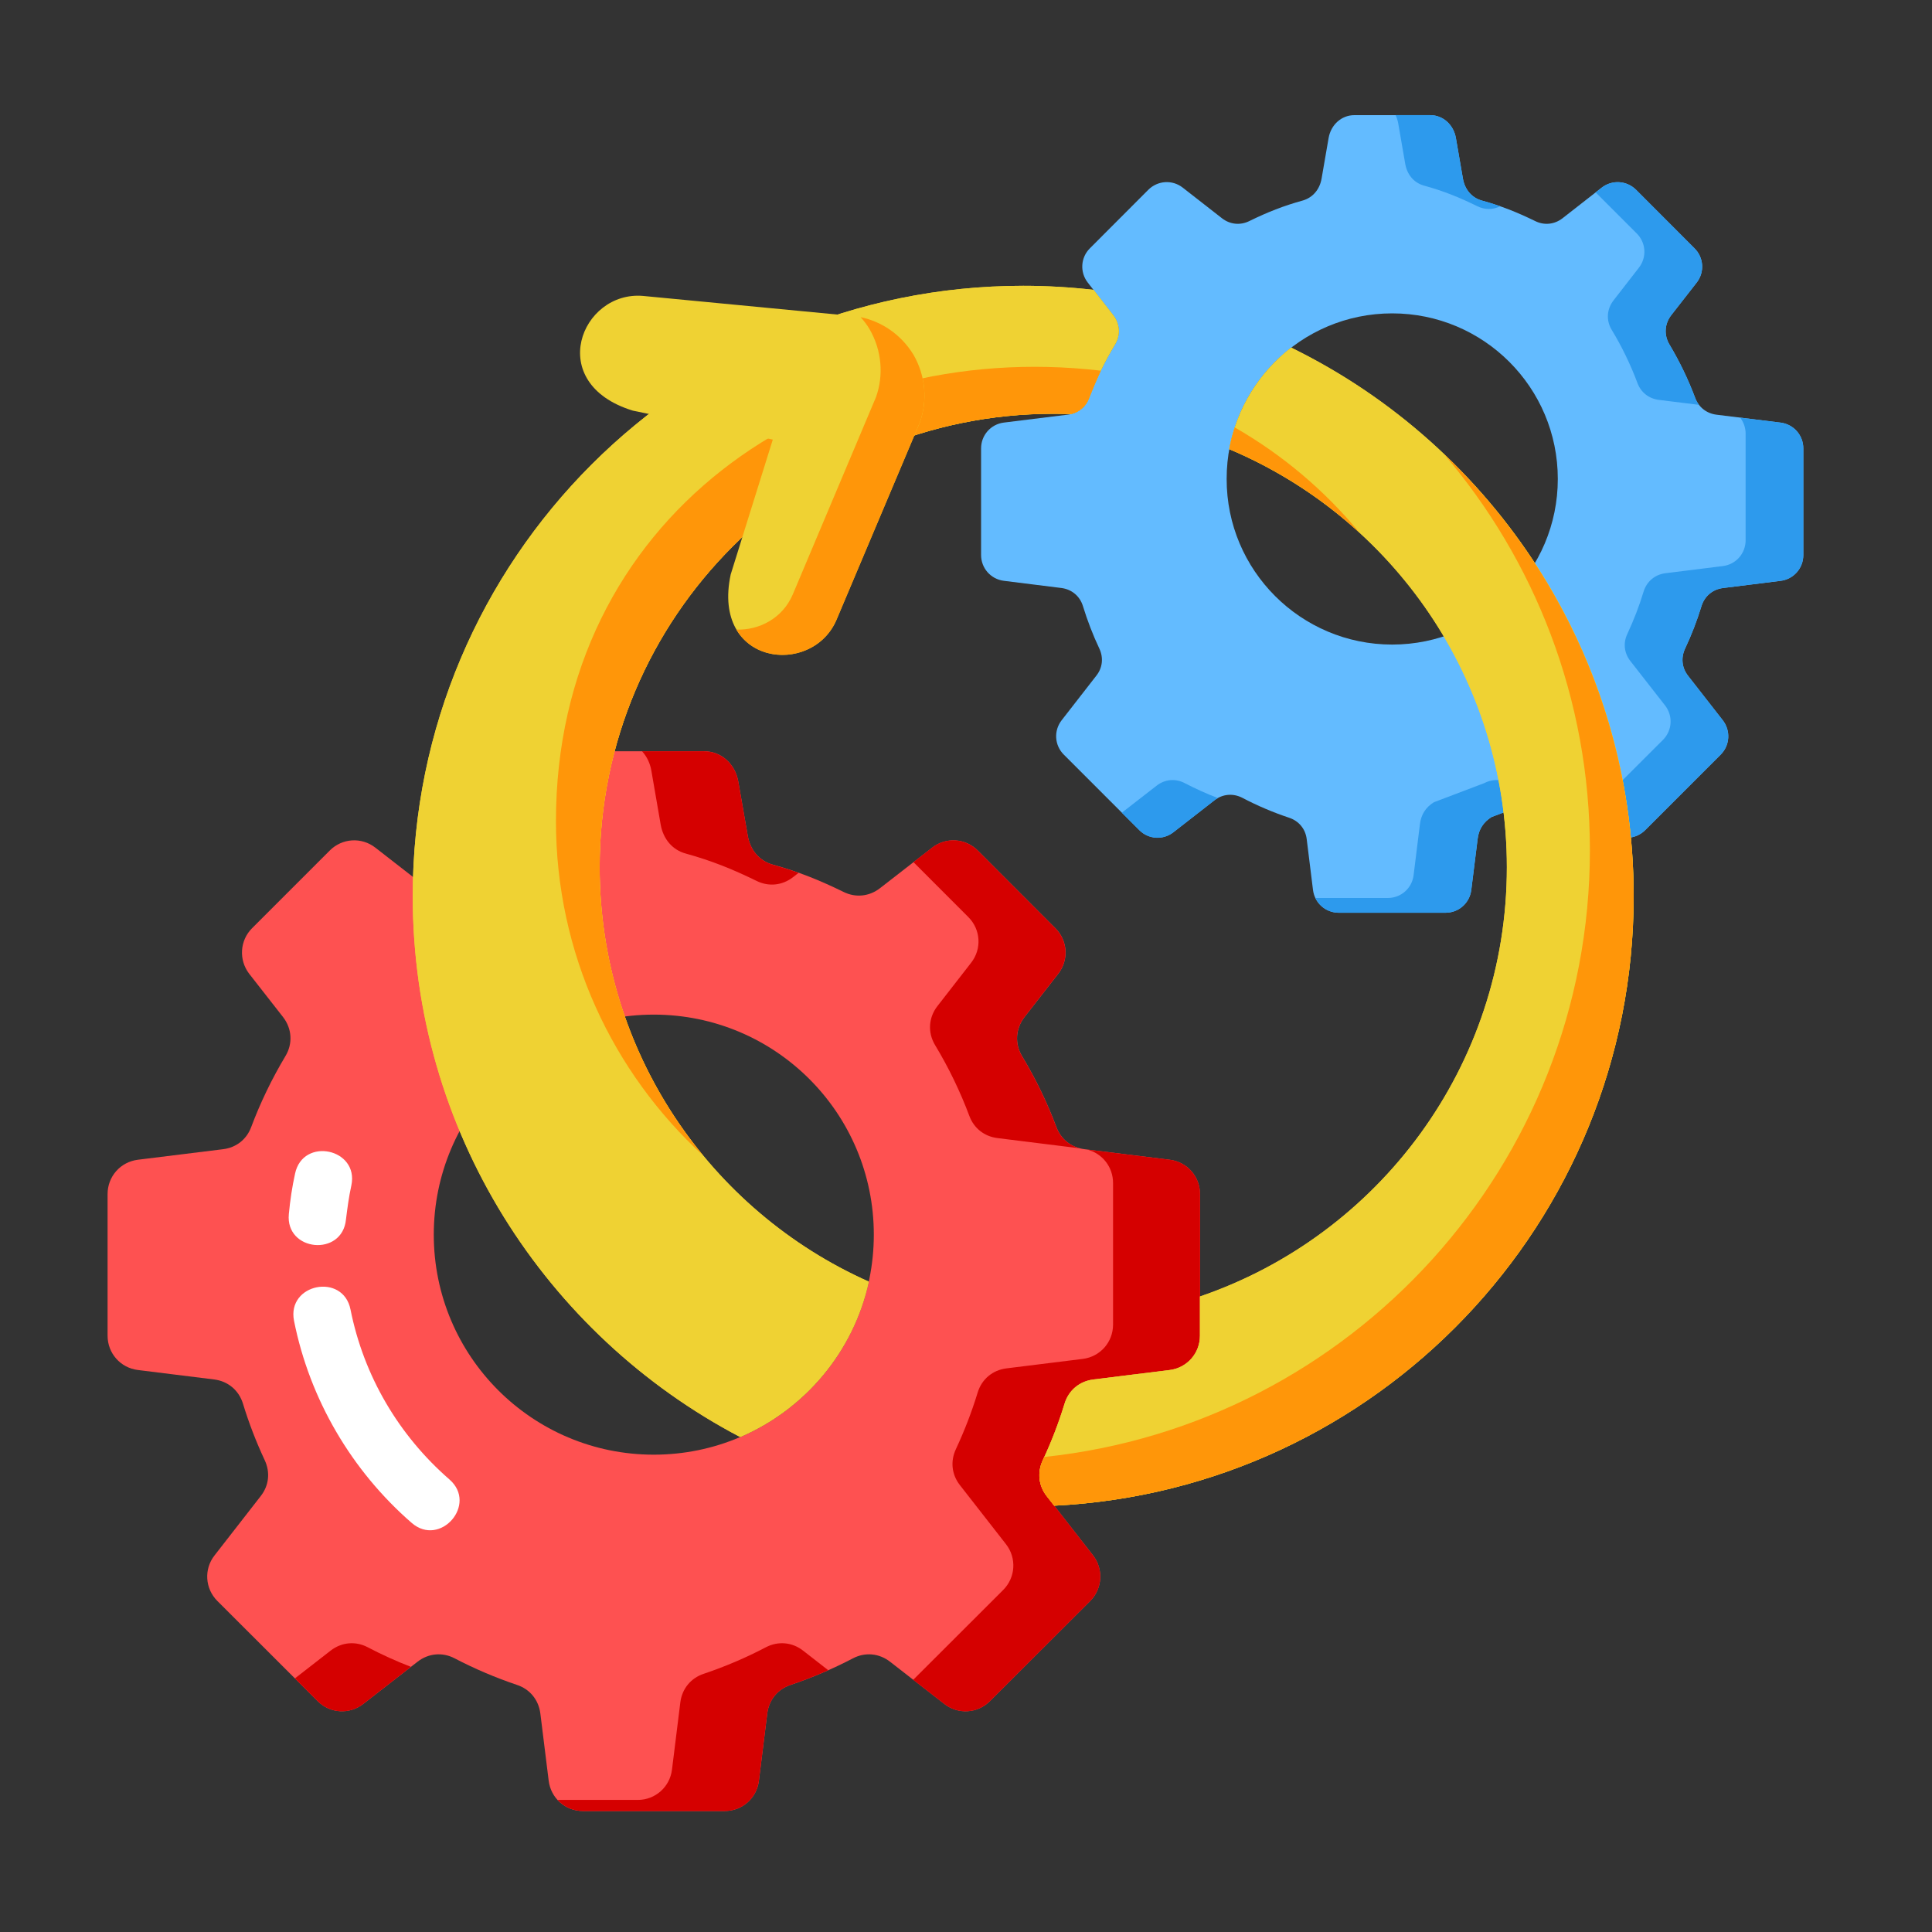
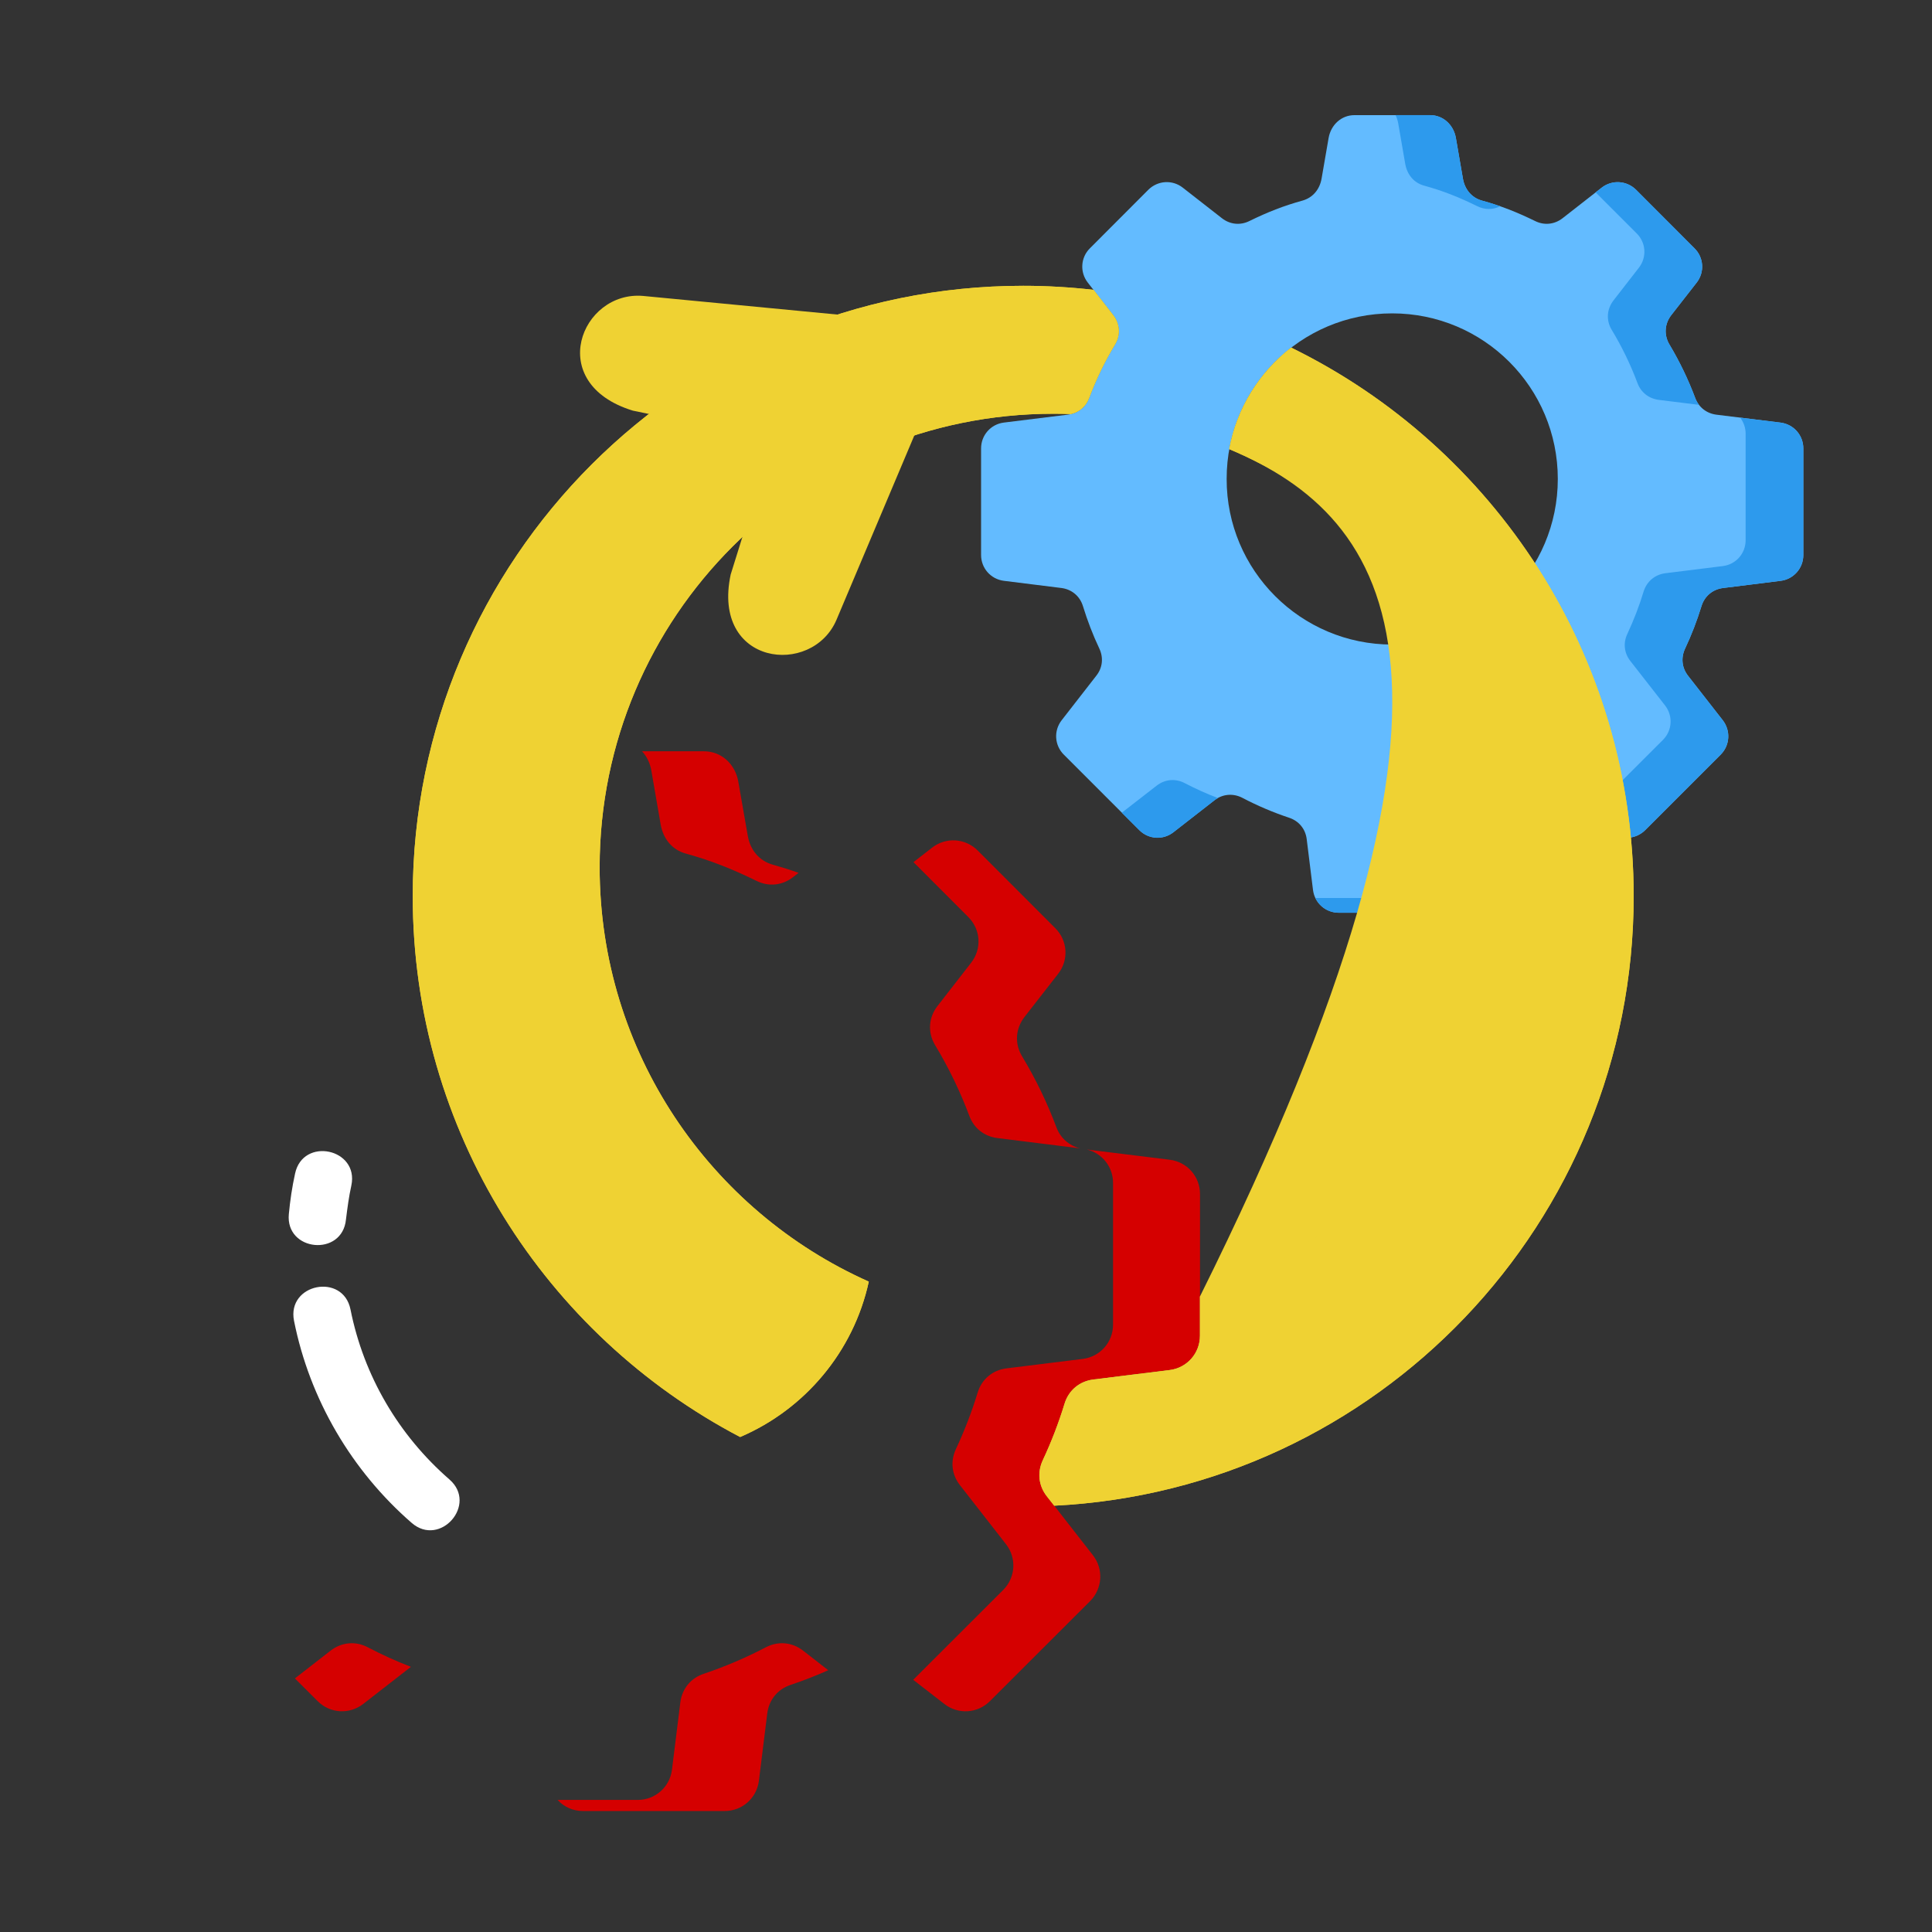
<svg xmlns="http://www.w3.org/2000/svg" width="1080" zoomAndPan="magnify" viewBox="0 0 810 810" height="1080" preserveAspectRatio="xMidYMid meet" version="1.0">
  <rect x="0" y="0" width="810" height="810" fill="#333333" stroke="none" />
  <defs>
    <clipPath id="1258ccde7f">
-       <path d="M 45.168 314 L 504 314 L 504 759.641 L 45.168 759.641 Z M 45.168 314 " clip-rule="nonzero" />
-     </clipPath>
+       </clipPath>
    <clipPath id="55d9055ed4">
      <path d="M 123 314 L 504 314 L 504 759.641 L 123 759.641 Z M 123 314 " clip-rule="nonzero" />
    </clipPath>
    <clipPath id="c3577fac67">
      <path d="M 411 48 L 756.168 48 L 756.168 383 L 411 383 Z M 411 48 " clip-rule="nonzero" />
    </clipPath>
    <clipPath id="1ea750403c">
      <path d="M 470 48 L 756.168 48 L 756.168 383 L 470 383 Z M 470 48 " clip-rule="nonzero" />
    </clipPath>
  </defs>
  <g clip-path="url(#1258ccde7f)">
    <path fill="#fe5151" d="M 274.082 609.879 C 223.168 609.879 181.863 568.598 181.863 517.629 C 181.863 466.68 223.152 425.383 274.082 425.383 C 325.047 425.383 366.352 466.66 366.352 517.629 C 366.352 568.598 325.047 609.879 274.082 609.879 Z M 244.383 759.277 L 303.848 759.277 C 311.156 759.277 317.254 753.902 318.172 746.598 L 321.684 718.32 C 322.406 712.652 326.059 708.195 331.453 706.41 C 340.402 703.398 349.109 699.699 357.594 695.273 C 362.695 692.586 368.59 693.133 373.16 696.688 L 395.922 714.391 C 401.715 718.914 409.844 718.398 415.043 713.203 L 457.074 671.23 C 462.223 666.031 462.723 657.855 458.266 652.109 L 438.867 627.246 C 435.438 622.82 434.859 617.25 437.227 612.195 C 440.832 604.488 443.891 596.555 446.352 588.477 C 448.043 582.906 452.598 579.078 458.395 578.352 L 490.426 574.379 C 497.734 573.461 503.109 567.344 503.109 560.004 L 503.109 500.602 C 503.109 493.266 497.734 487.148 490.426 486.23 L 454.66 481.805 C 449.188 481.113 444.809 477.703 442.891 472.504 C 439.062 462.285 434.266 452.34 428.516 442.812 C 425.363 437.562 425.781 431.273 429.516 426.426 L 443.664 408.273 C 448.188 402.48 447.672 394.32 442.473 389.156 L 409.941 356.582 C 404.742 351.383 396.566 350.883 390.816 355.391 L 368.91 372.402 C 364.434 375.859 358.738 376.457 353.668 373.945 C 343.492 368.973 334.77 365.465 324 362.504 C 318.254 360.91 314.504 356.258 313.504 350.367 L 309.527 327.645 C 308.258 320.387 302.496 314.961 295.156 314.961 L 253.043 314.961 C 245.703 314.961 239.91 320.387 238.672 327.645 L 234.695 350.367 C 233.695 356.258 229.945 360.91 224.199 362.504 C 213.43 365.465 204.723 368.973 194.531 373.945 C 189.461 376.457 183.766 375.859 179.242 372.402 L 157.383 355.391 C 151.586 350.867 143.457 351.383 138.258 356.582 L 105.68 389.156 C 100.527 394.305 100.027 402.48 104.488 408.273 L 118.684 426.426 C 122.418 431.254 122.836 437.562 119.648 442.812 C 113.953 452.34 109.156 462.285 105.324 472.504 C 103.406 477.703 99.031 481.129 93.559 481.805 L 57.789 486.23 C 50.48 487.148 45.105 493.266 45.105 500.602 L 45.105 560.004 C 45.105 567.344 50.48 573.461 57.789 574.379 L 89.824 578.352 C 95.617 579.078 100.141 582.906 101.863 588.477 C 104.324 596.555 107.383 604.488 110.988 612.195 C 113.355 617.266 112.777 622.82 109.301 627.246 L 89.949 652.109 C 85.43 657.855 85.941 666.031 91.141 671.23 L 133.172 713.203 C 138.371 718.398 146.5 718.898 152.293 714.391 L 175.055 696.688 C 179.609 693.133 185.504 692.586 190.621 695.273 C 199.105 699.699 207.828 703.398 216.762 706.41 C 222.141 708.195 225.793 712.652 226.535 718.32 L 230.043 746.598 C 230.961 753.902 237.027 759.277 244.383 759.277 Z M 244.383 759.277 " fill-opacity="1" fill-rule="evenodd" />
  </g>
  <g clip-path="url(#55d9055ed4)">
    <path fill="#d50000" d="M 244.383 759.277 L 303.848 759.277 C 311.156 759.277 317.254 753.902 318.172 746.598 L 321.684 718.32 C 322.406 712.652 326.059 708.195 331.453 706.41 C 336.797 704.59 342.078 702.578 347.242 700.246 L 336.699 692.039 C 332.145 688.48 326.254 687.934 321.102 690.621 C 312.668 695.047 303.941 698.75 295.008 701.758 C 289.633 703.547 285.98 708.004 285.238 713.668 L 281.73 741.945 C 280.812 749.25 274.695 754.625 267.402 754.625 L 233.777 754.625 C 236.402 757.508 240.184 759.277 244.383 759.277 Z M 382.867 704.27 L 395.922 714.391 C 401.715 718.914 409.844 718.398 415.043 713.203 L 457.074 671.23 C 462.223 666.031 462.723 657.855 458.266 652.109 L 438.867 627.246 C 435.438 622.82 434.859 617.25 437.227 612.199 C 440.832 604.488 443.891 596.555 446.352 588.477 C 448.043 582.906 452.598 579.078 458.395 578.352 L 490.426 574.379 C 497.734 573.461 503.109 567.344 503.109 560.004 L 503.109 500.602 C 503.109 493.266 497.734 487.148 490.426 486.23 L 455.754 481.949 C 462.145 483.543 466.652 489.258 466.652 495.953 L 466.652 555.355 C 466.652 562.691 461.273 568.809 453.965 569.727 L 421.934 573.699 C 416.137 574.426 411.582 578.254 409.895 583.824 C 407.43 591.902 404.371 599.836 400.766 607.547 C 398.398 612.617 398.98 618.168 402.406 622.594 L 421.805 647.457 C 426.281 653.254 425.781 661.379 420.613 666.578 Z M 452.809 481.453 C 448.203 480.309 444.551 477.121 442.859 472.504 C 439.027 462.285 434.23 452.34 428.484 442.812 C 425.328 437.562 425.75 431.273 429.484 426.426 L 443.633 408.273 C 448.156 402.48 447.641 394.32 442.441 389.156 L 409.91 356.582 C 404.711 351.383 396.531 350.883 390.785 355.391 L 382.98 361.457 L 405.98 384.488 C 411.18 389.684 411.68 397.812 407.172 403.605 L 393.023 421.809 C 389.289 426.605 388.871 432.898 392.027 438.145 C 397.773 447.672 402.57 457.617 406.398 467.836 C 408.316 473.035 412.695 476.461 418.168 477.141 Z M 334.816 365.949 C 331.355 364.707 327.781 363.582 324 362.52 C 318.254 360.926 314.504 356.273 313.504 350.383 L 309.527 327.66 C 308.258 320.402 302.496 314.98 295.152 314.98 L 269.191 314.98 C 271.152 317.117 272.523 319.902 273.07 323.008 L 276.996 345.734 C 278.043 351.625 281.793 356.324 287.539 357.867 C 298.262 360.828 307.02 364.355 317.207 369.328 C 322.277 371.836 327.977 371.242 332.449 367.781 Z M 123.641 703.676 L 133.172 713.203 C 138.371 718.398 146.5 718.898 152.293 714.391 L 172.285 698.828 C 166.121 696.465 160.102 693.727 154.176 690.621 C 149.074 687.934 143.184 688.48 138.613 692.039 Z M 123.641 703.676 " fill-opacity="1" fill-rule="evenodd" />
  </g>
  <g clip-path="url(#c3577fac67)">
    <path fill="#63bbff" d="M 583.676 270.238 C 545.348 270.238 514.234 239.129 514.281 200.809 C 514.234 162.441 545.348 131.383 583.676 131.383 C 622.051 131.383 653.117 162.441 653.117 200.809 C 653.117 239.129 622.051 270.238 583.676 270.238 Z M 619.492 351.848 C 619.941 347.648 622 344.641 625.332 342.547 L 646.5 334.516 C 650.379 332.504 654.809 332.875 658.234 335.562 L 675.395 348.887 C 679.727 352.316 685.844 351.945 689.77 348.02 L 721.383 316.41 C 725.312 312.484 725.664 306.367 722.301 301.992 L 707.703 283.289 C 705.141 280.008 704.691 275.805 706.461 271.977 C 709.199 266.184 711.484 260.211 713.352 254.145 C 714.625 249.945 718.051 247.078 722.383 246.531 L 746.527 243.523 C 752 242.832 756.059 238.227 756.059 232.707 L 756.059 188 C 756.059 182.48 752 177.875 746.527 177.184 L 719.566 173.852 C 715.461 173.305 712.176 170.746 710.711 166.82 C 707.832 159.16 704.227 151.629 699.941 144.465 C 697.578 140.539 697.852 135.793 700.668 132.152 L 711.34 118.473 C 714.719 114.145 714.352 107.98 710.422 104.102 L 685.922 79.559 C 681.996 75.68 675.879 75.277 671.5 78.691 L 655.082 91.516 C 651.699 94.125 647.418 94.574 643.586 92.66 C 635.926 88.926 629.359 86.32 621.23 84.082 C 616.898 82.844 614.113 79.336 613.34 74.91 L 610.379 57.801 C 609.414 52.379 605.082 48.273 599.562 48.273 L 567.852 48.273 C 562.332 48.273 558 52.379 557.035 57.801 L 554.074 74.91 C 553.301 79.336 550.469 82.844 546.137 84.082 C 538.055 86.32 531.488 88.91 523.828 92.66 C 519.996 94.574 515.699 94.125 512.332 91.516 L 495.883 78.676 C 491.504 75.246 485.387 75.664 481.461 79.543 L 456.961 104.086 C 453.031 107.965 452.68 114.129 456.043 118.457 L 466.715 132.137 C 469.547 135.793 469.82 140.539 467.438 144.449 C 463.109 151.609 459.504 159.145 456.621 166.805 C 455.207 170.73 451.922 173.273 447.77 173.836 L 420.855 177.168 C 415.383 177.859 411.324 182.461 411.324 187.984 L 411.324 232.691 C 411.324 238.211 415.383 242.812 420.855 243.508 L 444.953 246.516 C 449.332 247.062 452.758 249.945 454.031 254.129 C 455.898 260.195 458.184 266.168 460.922 271.961 C 462.707 275.789 462.238 279.992 459.648 283.273 L 445.098 301.977 C 441.715 306.352 442.086 312.469 446.016 316.395 L 477.629 348.004 C 481.508 351.93 487.672 352.301 492.004 348.871 L 509.113 335.547 C 512.574 332.859 517 332.488 520.883 334.5 C 527.223 337.832 533.789 340.617 540.504 342.852 C 544.609 344.223 547.344 347.602 547.844 351.832 L 550.484 373.141 C 551.176 378.613 555.777 382.668 561.301 382.668 L 606.066 382.668 C 611.586 382.668 616.145 378.613 616.836 373.141 C 617.754 366.043 618.621 358.961 619.492 351.848 Z M 619.492 351.848 " fill-opacity="1" fill-rule="evenodd" />
  </g>
  <g clip-path="url(#1ea750403c)">
    <path fill="#2d9aed" d="M 619.492 351.848 C 619.941 347.648 622 344.641 625.332 342.547 L 642.574 336.027 L 634.043 329.367 C 630.613 326.68 626.188 326.309 622.309 328.32 L 601.141 336.352 C 597.809 338.441 595.766 341.453 595.297 345.652 C 594.43 352.719 593.512 359.848 592.656 366.961 C 591.965 372.434 587.359 376.488 581.84 376.488 L 551.496 376.488 C 553.234 380.191 556.969 382.684 561.301 382.684 L 606.066 382.684 C 611.586 382.684 616.141 378.629 616.836 373.156 C 617.754 366.043 618.621 358.961 619.492 351.848 Z M 665.852 341.5 L 675.379 348.887 C 679.711 352.316 685.824 351.945 689.754 348.02 L 721.367 316.41 C 725.297 312.484 725.648 306.367 722.285 301.992 L 707.688 283.289 C 705.125 280.008 704.676 275.805 706.445 271.977 C 709.184 266.184 711.469 260.211 713.336 254.145 C 714.605 249.945 718.035 247.078 722.367 246.531 L 746.512 243.523 C 751.984 242.832 756.039 238.227 756.039 232.707 L 756.039 188 C 756.039 182.48 751.984 177.875 746.512 177.184 L 729.578 175.094 C 730.992 176.957 731.863 179.293 731.863 181.805 L 731.863 226.512 C 731.863 232.031 727.809 236.633 722.332 237.328 L 698.188 240.336 C 693.859 240.883 690.43 243.766 689.109 247.949 C 687.289 254.016 684.957 259.984 682.27 265.781 C 680.449 269.609 680.949 273.812 683.508 277.094 L 698.109 295.793 C 701.488 300.172 701.117 306.289 697.191 310.215 Z M 712.305 169.734 C 711.66 168.863 711.113 167.914 710.711 166.82 C 707.832 159.16 704.227 151.629 699.941 144.465 C 697.578 140.539 697.852 135.793 700.668 132.152 L 711.34 118.473 C 714.719 114.145 714.352 107.98 710.422 104.102 L 685.922 79.559 C 681.996 75.68 675.879 75.277 671.5 78.691 L 668.988 80.652 L 686.227 97.891 C 690.109 101.77 690.512 107.883 687.098 112.262 L 676.473 125.941 C 673.641 129.594 673.32 134.344 675.699 138.254 C 680.031 145.414 683.637 152.898 686.52 160.609 C 687.984 164.535 691.266 167.078 695.371 167.641 Z M 628.988 86.48 C 626.523 85.609 623.965 84.789 621.23 84.066 C 616.898 82.828 614.113 79.316 613.34 74.891 L 610.379 57.785 C 609.414 52.359 605.082 48.258 599.562 48.258 L 585.09 48.258 C 585.59 49.254 585.961 50.398 586.188 51.59 L 589.148 68.695 C 589.922 73.121 592.707 76.629 597.035 77.82 C 605.164 80.059 611.73 82.699 619.348 86.449 C 622.5 87.992 625.977 87.992 628.988 86.48 Z M 470.336 340.727 L 477.645 348.035 C 481.523 351.961 487.688 352.332 492.02 348.902 L 509.129 335.578 C 509.629 335.207 510.098 334.887 510.645 334.613 C 505.895 332.793 501.242 330.688 496.688 328.32 C 492.855 326.309 488.43 326.68 484.953 329.367 Z M 470.336 340.727 " fill-opacity="1" fill-rule="evenodd" />
  </g>
+   <path fill="#efd233" d="M 429 119.824 C 438.949 119.824 448.801 120.422 458.473 121.516 L 466.73 132.137 C 469.562 135.793 469.836 140.539 467.457 144.449 C 463.125 151.609 459.52 159.145 456.637 166.805 C 455.367 170.312 452.535 172.773 448.977 173.594 C 446.512 173.5 444.098 173.465 441.586 173.465 C 336.555 173.465 251.402 258.586 251.402 363.566 C 251.402 441.023 297.762 507.684 364.242 537.328 C 357.852 566.699 337.41 590.891 310.301 602.477 C 228.723 559.684 173.043 474.195 173.043 375.699 C 173.059 234.383 287.637 119.824 429 119.824 Z M 541.324 145.738 C 626.379 187.34 684.926 274.711 684.926 375.699 C 684.926 512.656 577.332 624.508 441.988 631.27 L 438.836 627.262 C 435.406 622.836 434.828 617.266 437.191 612.215 C 440.801 604.504 443.855 596.57 446.32 588.492 C 448.012 582.922 452.566 579.094 458.359 578.367 L 490.395 574.395 C 497.703 573.477 503.078 567.359 503.078 560.02 L 503.078 543.559 C 631.758 284.754 583.754 217.098 515.359 188.305 C 518.516 171.051 528.012 156.055 541.324 145.738 Z M 541.324 145.738 " fill-opacity="1" fill-rule="evenodd" />
  <path fill="#efd233" d="M 429 119.824 C 438.949 119.824 448.801 120.422 458.473 121.516 L 466.73 132.137 C 469.562 135.793 469.836 140.539 467.457 144.449 C 463.125 151.609 459.52 159.145 456.637 166.805 C 455.367 170.312 452.535 172.773 448.977 173.594 C 446.512 173.5 444.098 173.465 441.586 173.465 C 336.555 173.465 251.402 258.586 251.402 363.566 C 251.402 441.023 297.762 507.684 364.242 537.328 C 357.852 566.699 337.41 590.891 310.301 602.477 C 228.723 559.684 173.043 474.195 173.043 375.699 C 173.059 234.383 287.637 119.824 429 119.824 Z M 541.324 145.738 C 626.379 187.34 684.926 274.711 684.926 375.699 C 684.926 512.656 577.332 624.508 441.988 631.27 L 438.836 627.262 C 435.406 622.836 434.828 617.266 437.191 612.215 C 440.801 604.504 443.855 596.57 446.32 588.492 C 448.012 582.922 452.566 579.094 458.359 578.367 L 490.395 574.395 C 497.703 573.477 503.078 567.359 503.078 560.02 L 503.078 543.559 C 577.914 518.016 631.758 447.074 631.758 363.582 C 631.758 284.754 583.754 217.098 515.359 188.305 C 518.516 171.051 528.012 156.055 541.324 145.738 Z M 541.324 145.738 " fill-opacity="1" fill-rule="evenodd" />
-   <path fill="#efd233" d="M 429 119.824 C 438.949 119.824 448.801 120.422 458.473 121.516 L 466.73 132.137 C 469.562 135.793 469.836 140.539 467.457 144.449 C 463.125 151.609 459.52 159.145 456.637 166.805 C 455.367 170.312 452.535 172.773 448.977 173.594 C 446.512 173.5 444.098 173.465 441.586 173.465 C 336.555 173.465 251.402 258.586 251.402 363.566 C 251.402 441.023 297.762 507.684 364.242 537.328 C 357.852 566.699 337.41 590.891 310.301 602.477 C 228.723 559.684 173.043 474.195 173.043 375.699 C 173.059 234.383 287.637 119.824 429 119.824 Z M 541.324 145.738 C 626.379 187.34 684.926 274.711 684.926 375.699 C 684.926 512.656 577.332 624.508 441.988 631.27 L 438.836 627.262 C 435.406 622.836 434.828 617.266 437.191 612.215 C 440.801 604.504 443.855 596.57 446.32 588.492 C 448.012 582.922 452.566 579.094 458.359 578.367 L 490.395 574.395 C 497.703 573.477 503.078 567.359 503.078 560.02 L 503.078 543.559 C 577.914 518.016 631.758 447.074 631.758 363.582 C 631.758 284.754 583.754 217.098 515.359 188.305 C 518.516 171.051 528.012 156.055 541.324 145.738 Z M 541.324 145.738 " fill-opacity="1" fill-rule="evenodd" />
-   <path fill="#ff9609" d="M 461.531 155.41 C 460.438 157.645 457.477 164.758 456.656 166.82 C 455.383 170.328 452.551 172.789 448.992 173.609 C 446.531 173.516 444.113 173.484 441.605 173.484 C 336.57 173.484 251.418 258.602 251.418 363.582 C 251.418 409.512 267.758 451.68 294.863 484.527 C 256.906 449.762 233.086 399.809 233.086 344.285 C 233.07 217.645 342.383 141.535 461.531 155.41 Z M 605.164 190.125 C 654.262 236.746 684.926 302.668 684.926 375.699 C 684.926 512.656 577.332 624.508 441.988 631.27 L 438.836 627.262 C 435.406 622.836 434.828 617.266 437.191 612.215 C 437.371 611.762 437.613 611.297 437.789 610.844 C 566.371 597.293 666.574 488.531 666.574 356.418 C 666.59 292.914 643.441 234.832 605.164 190.125 Z M 569.945 223.293 C 554.023 208.742 535.594 196.836 515.375 188.305 C 515.922 185.199 516.695 182.141 517.711 179.227 C 537.688 190.672 555.395 205.637 569.945 223.293 Z M 569.945 223.293 " fill-opacity="1" fill-rule="evenodd" />
  <path fill="#efd233" d="M 324 184.297 L 265.328 172.164 C 228.047 160.719 243.66 121.758 269.656 124.074 L 359.141 132.652 C 368.59 134.117 377.441 139.688 382.914 148.617 C 388.164 157.645 388.855 168.09 385.652 177.086 L 350.688 259.891 C 340.418 283.887 298.211 279.09 306.34 240.867 Z M 324 184.297 " fill-opacity="1" fill-rule="evenodd" />
-   <path fill="#ff9609" d="M 360.828 132.977 C 369.633 134.793 377.762 140.234 382.914 148.617 C 388.164 157.645 388.855 168.09 385.652 177.086 L 350.688 259.891 C 343.074 277.688 317.93 279.637 308.707 263.945 C 318.156 264.316 328.055 259.293 332.34 249.301 L 367.285 166.449 C 370.473 157.469 369.797 147.008 364.547 137.98 C 363.469 136.16 362.199 134.473 360.828 132.977 Z M 360.828 132.977 " fill-opacity="1" fill-rule="evenodd" />
  <path fill="#ffffff" d="M 188.434 620.277 C 200.391 630.672 184.551 648.875 172.594 638.477 C 147.449 616.625 129.84 586.703 123.273 553.762 C 120.164 538.168 143.844 533.469 146.949 549.012 C 152.52 576.938 167.168 601.754 188.434 620.277 Z M 145.051 511.242 C 143.539 527.031 119.586 524.742 121.098 509.004 C 121.645 503.211 122.465 497.691 123.707 492.043 C 126.988 476.527 150.59 481.5 147.305 497.016 C 146.227 501.938 145.68 506.27 145.051 511.242 Z M 145.051 511.242 " fill-opacity="1" fill-rule="nonzero" />
</svg>